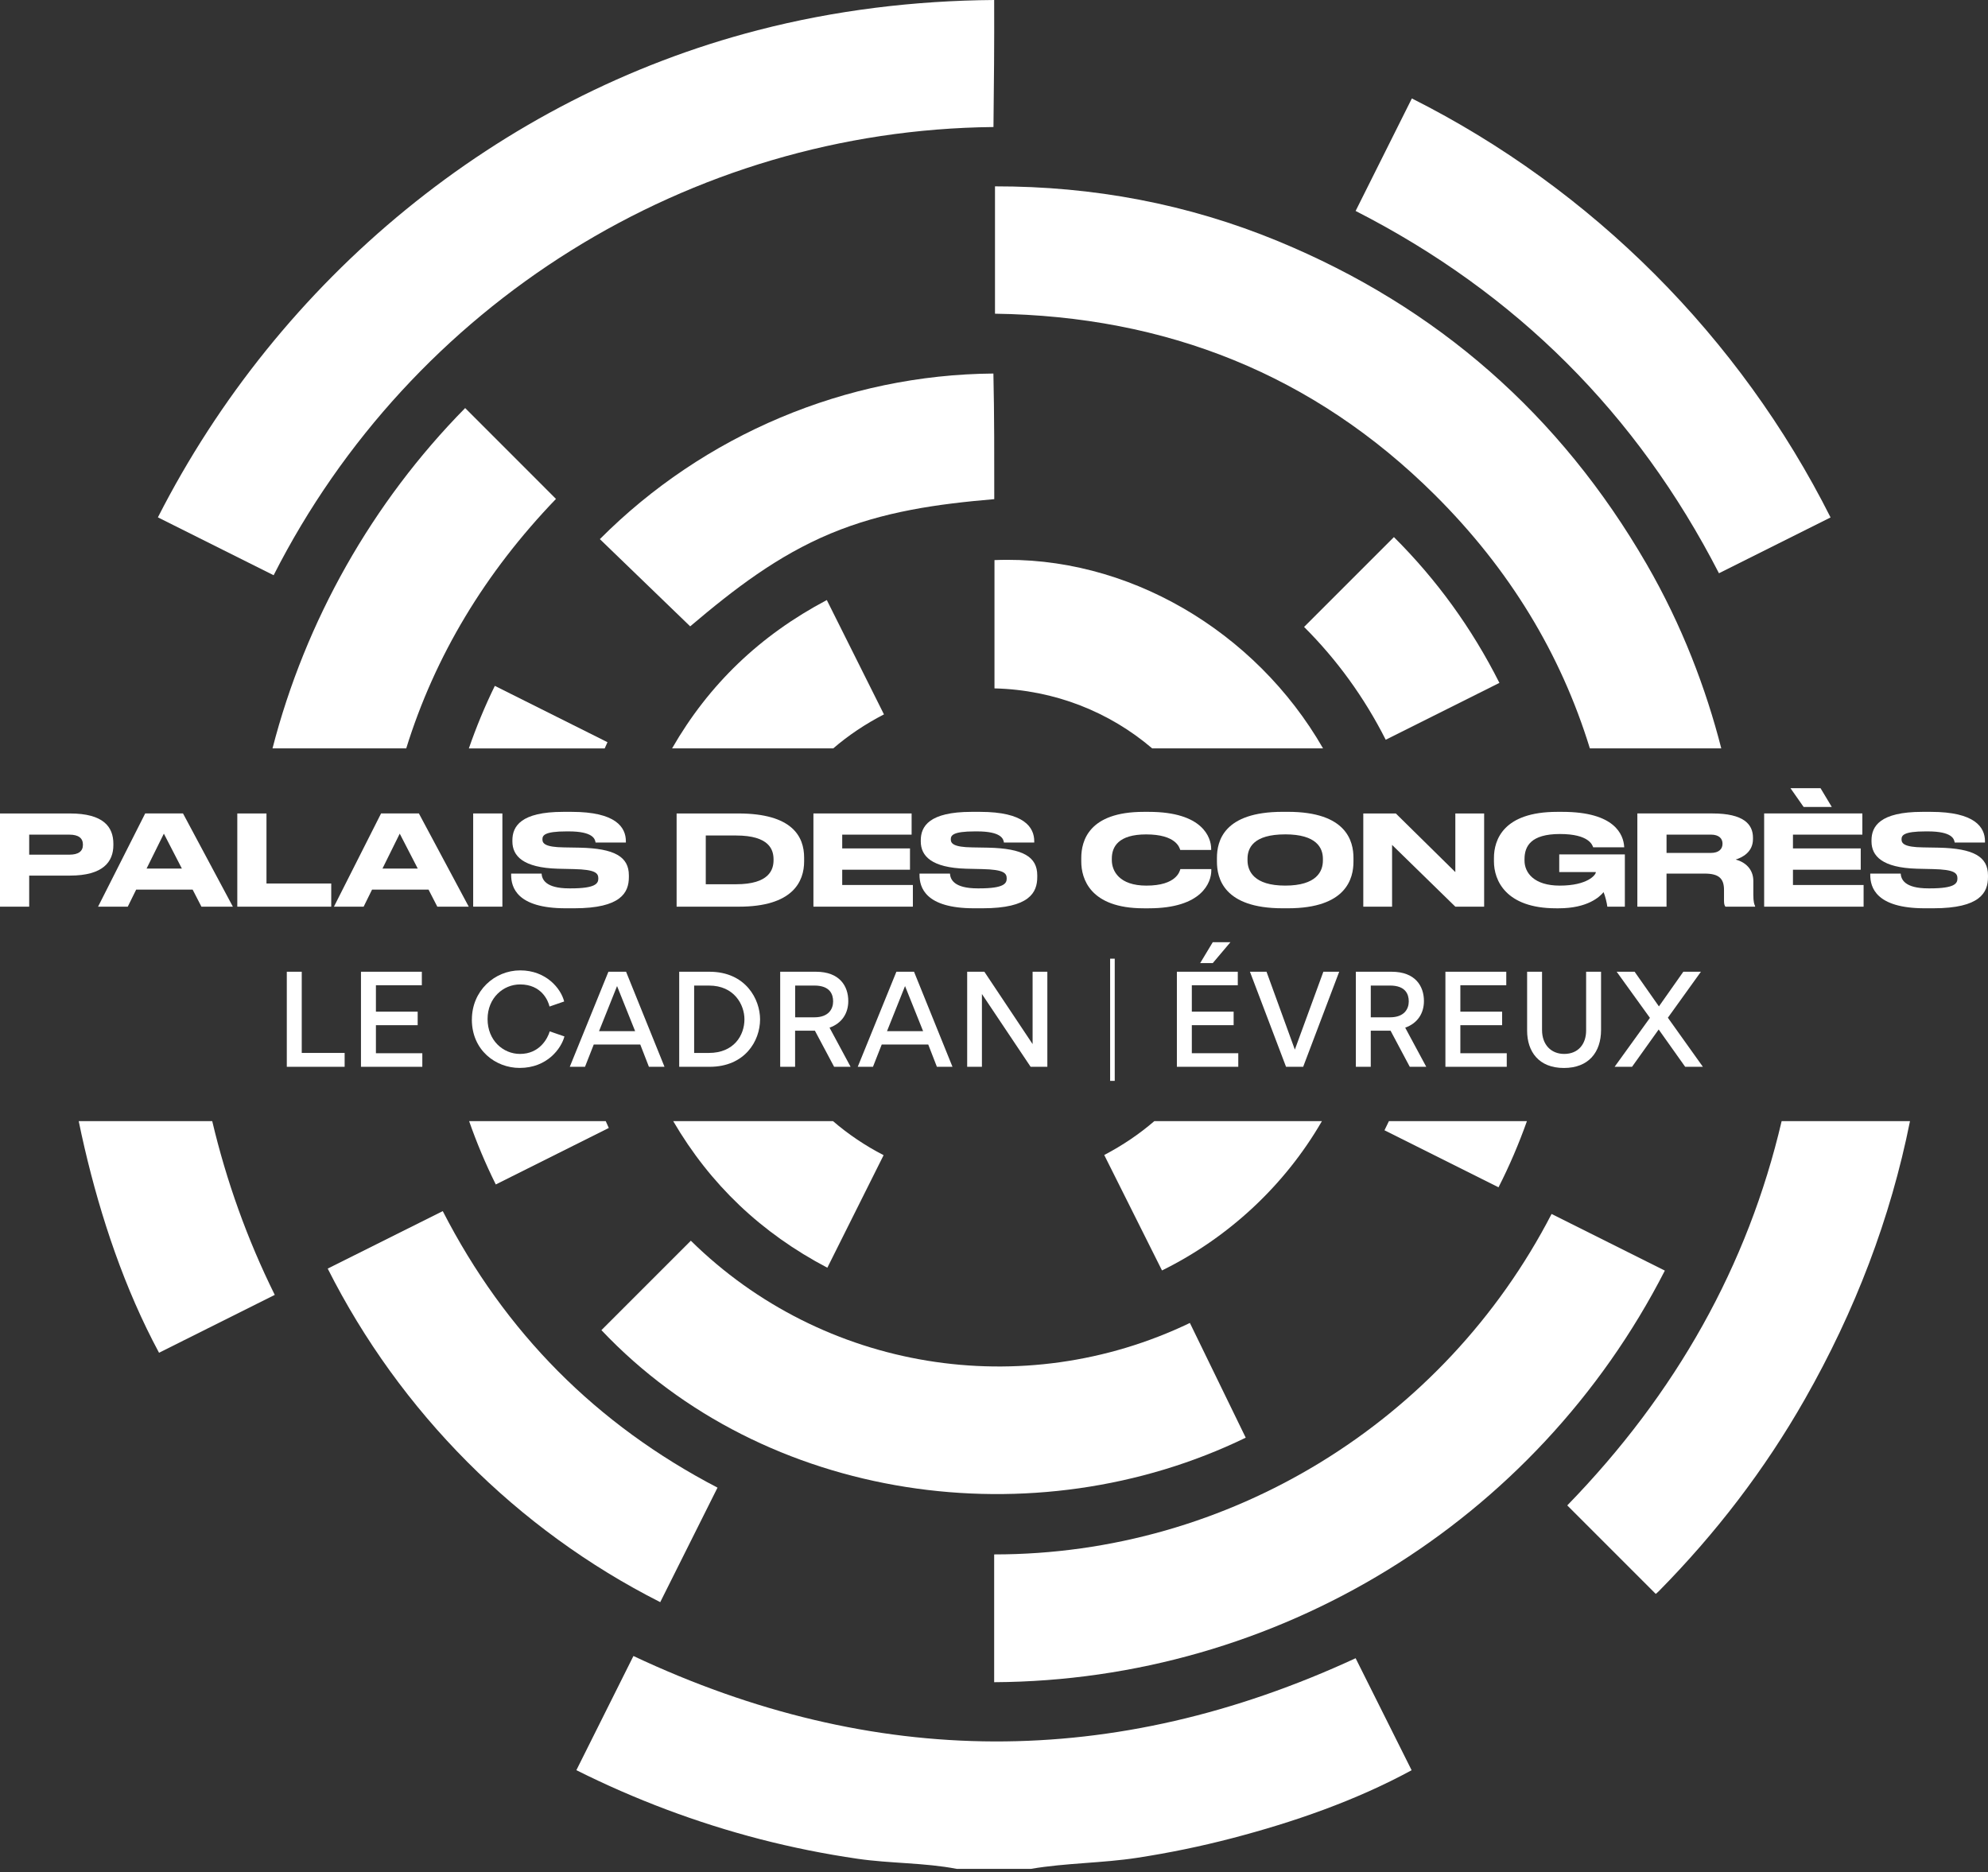
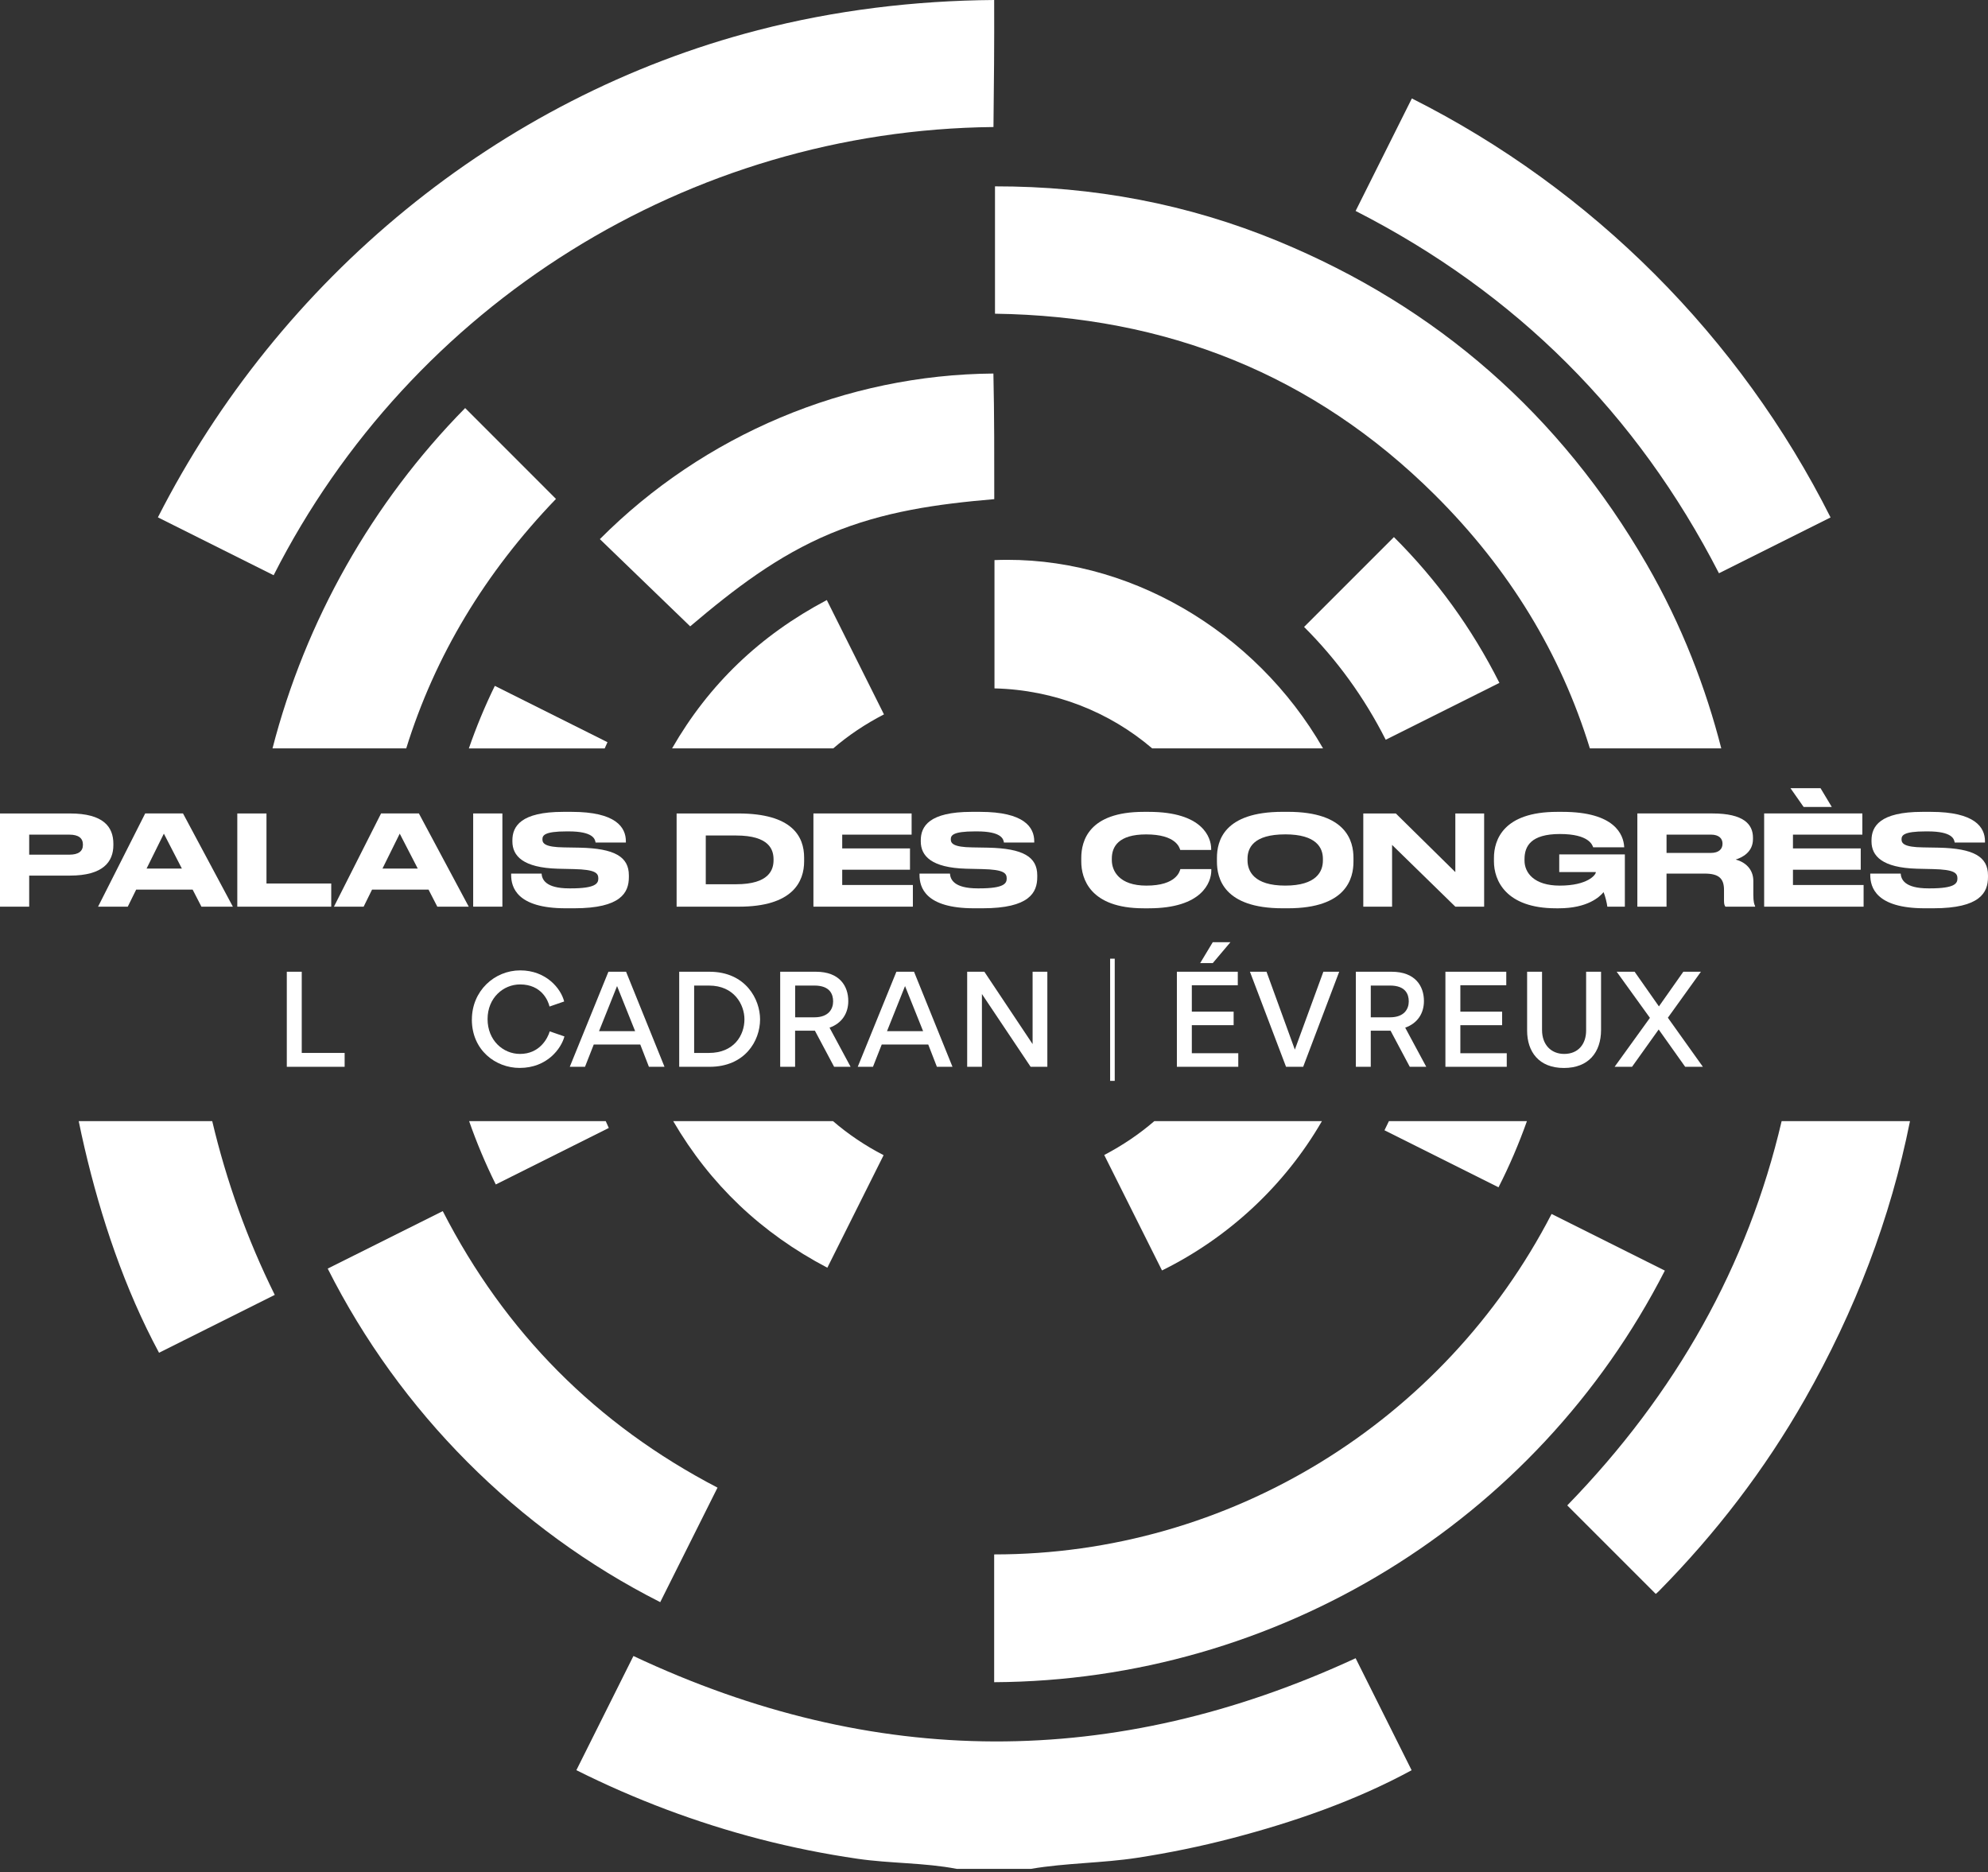
<svg xmlns="http://www.w3.org/2000/svg" width="120" height="113" viewBox="0 0 120 113" fill="none">
  <rect x="0" y="0" width="120" height="113" fill="#333333" stroke="none" />
  <g clip-path="url(#clip0_537_2524)">
    <path d="M57.746 112.802C55.802 112.427 53.738 112.481 51.768 112.194C49.783 111.905 47.813 111.51 45.872 111.008C42.045 110.016 38.326 108.616 34.791 106.846C35.948 104.529 37.095 102.235 38.235 99.955C52.752 106.786 67.248 106.83 81.828 100.089C82.939 102.314 84.067 104.566 85.208 106.849C81.834 108.687 78.067 109.988 74.358 110.956C72.477 111.447 70.572 111.838 68.65 112.134C66.526 112.46 64.34 112.443 62.233 112.802H57.746Z" fill="white" />
    <path d="M16.518 34.721C14.175 33.549 11.876 32.398 9.531 31.227C16.858 16.838 30.043 5.889 45.736 1.825C50.394 0.617 55.201 0.035 60.01 0C60.021 2.572 59.998 5.091 59.968 7.667C41.578 7.854 24.83 18.347 16.517 34.721H16.518Z" fill="white" />
    <path d="M60.01 101.534V93.823C74.182 93.831 87.158 85.841 93.657 73.274C95.934 74.413 98.186 75.538 100.494 76.693C92.713 91.888 77.069 101.443 60.011 101.536L60.01 101.534Z" fill="white" />
-     <path d="M71.824 79.852C72.947 82.159 74.057 84.441 75.195 86.777C62.493 92.943 46.157 90.706 36.303 80.286C38.096 78.493 39.89 76.699 41.701 74.888C49.67 82.737 61.743 84.693 71.824 79.852Z" fill="white" />
    <path d="M110.497 31.232C108.233 32.364 106.018 33.472 103.76 34.601C98.808 24.966 91.521 17.683 81.828 12.733C82.959 10.47 84.083 8.222 85.223 5.942C96.113 11.416 105.02 20.346 110.497 31.232Z" fill="white" />
    <path d="M43.309 89.795C42.145 92.122 41.009 94.394 39.853 96.704C31.208 92.332 24.139 85.219 19.781 76.571C22.104 75.411 24.396 74.266 26.726 73.102C30.485 80.43 35.995 85.98 43.311 89.793L43.309 89.795Z" fill="white" />
    <path d="M41.661 37.806C39.856 36.063 38.052 34.32 36.209 32.541C42.485 26.239 51.067 22.615 59.964 22.546C60.021 25.088 60.016 27.592 60.016 30.128C56.595 30.42 53.339 30.868 50.142 32.201C46.922 33.543 44.298 35.571 41.661 37.806Z" fill="white" />
    <path d="M84.141 32.419C86.713 34.98 88.838 37.906 90.508 41.218C88.213 42.366 85.955 43.495 83.645 44.651C82.352 42.095 80.697 39.816 78.717 37.841C80.52 36.038 82.306 34.252 84.141 32.417V32.419Z" fill="white" />
    <path d="M24.521 45.172C26.251 39.598 29.269 34.576 33.56 30.114C31.727 28.28 29.913 26.465 28.078 24.63C22.451 30.344 18.434 37.478 16.449 45.172H24.521Z" fill="white" />
    <path d="M36.502 45.172C36.557 45.047 36.611 44.923 36.668 44.798C34.41 43.669 32.168 42.546 29.869 41.398C29.267 42.628 28.746 43.89 28.301 45.174H36.5L36.502 45.172Z" fill="white" />
    <path d="M28.318 67.672C28.773 68.972 29.308 70.249 29.927 71.493C32.225 70.344 34.483 69.216 36.748 68.083C36.685 67.945 36.625 67.808 36.564 67.672H28.32H28.318Z" fill="white" />
    <path d="M12.809 67.672H4.752C4.861 68.207 4.976 68.739 5.101 69.272C6.091 73.52 7.528 77.799 9.599 81.65C11.946 80.477 14.243 79.328 16.585 78.158C14.92 74.795 13.665 71.28 12.811 67.672H12.809Z" fill="white" />
    <path d="M50.296 45.172C51.211 44.386 52.23 43.7 53.358 43.12C52.191 40.786 51.056 38.515 49.908 36.218C45.885 38.343 42.788 41.307 40.568 45.172H50.298H50.296Z" fill="white" />
    <path d="M79.862 45.172C75.792 38.083 68.023 33.482 60.029 33.807V41.55C63.681 41.64 66.988 42.987 69.549 45.172H79.862Z" fill="white" />
    <path d="M50.284 67.672H40.637C42.874 71.498 45.952 74.425 49.94 76.519C51.08 74.237 52.201 71.998 53.336 69.726C52.212 69.144 51.197 68.458 50.284 67.672Z" fill="white" />
    <path d="M69.675 67.672C68.769 68.454 67.763 69.133 66.654 69.715C67.826 72.058 68.974 74.353 70.141 76.683C74.161 74.701 77.552 71.548 79.793 67.672H69.675Z" fill="white" />
    <path d="M83.837 67.672C83.75 67.855 83.662 68.038 83.57 68.222C85.885 69.379 88.152 70.513 90.454 71.664C91.11 70.377 91.681 69.041 92.168 67.672H83.837Z" fill="white" />
    <path d="M103.9 45.172C102.983 41.586 101.541 37.759 99.389 34.041C94.18 25.044 86.768 18.53 77.157 14.561C71.688 12.302 65.977 11.241 60.06 11.248V18.935C70.377 19.078 79.302 22.603 86.609 29.869C91.128 34.363 94.218 39.483 95.967 45.17H103.9V45.172Z" fill="white" />
    <path d="M107.543 67.672C105.506 76.375 101.183 84.099 94.603 90.865C96.386 92.648 98.159 94.421 99.945 96.207C99.985 96.172 100.059 96.114 100.125 96.047C103.561 92.564 106.52 88.715 108.94 84.463C111.975 79.135 114.116 73.544 115.291 67.672H107.541H107.543Z" fill="white" />
    <path d="M1.762 52.85V54.726H0V49.1H4.219C6.238 49.1 6.843 49.903 6.843 50.931V51.006C6.843 52.012 6.231 52.85 4.219 52.85H1.762ZM1.762 51.587H4.189C4.742 51.587 5.005 51.376 5.005 50.997V50.975C5.005 50.597 4.748 50.378 4.189 50.378H1.762V51.587Z" fill="white" />
    <path d="M11.629 53.697H8.219L7.712 54.725H5.92L8.764 49.099H11.047L14.056 54.725H12.158L11.629 53.697ZM9.891 50.318L8.847 52.427H10.979L9.891 50.318Z" fill="white" />
    <path d="M16.085 49.1V53.327H19.994V54.726H14.324V49.1H16.086H16.085Z" fill="white" />
    <path d="M25.868 53.697H22.457L21.95 54.725H20.158L23.002 49.099H25.285L28.294 54.725H26.397L25.868 53.697ZM24.129 50.318L23.086 52.427H25.217L24.129 50.318Z" fill="white" />
    <path d="M30.325 54.725H28.562V49.099H30.325V54.725Z" fill="white" />
    <path d="M30.854 52.813V52.729H32.691C32.714 53.062 32.911 53.621 34.362 53.621H34.468C35.949 53.621 36.116 53.326 36.116 53.024C36.116 52.699 35.943 52.487 34.641 52.457L33.673 52.435C31.572 52.375 30.929 51.665 30.929 50.787V50.719C30.929 49.879 31.436 49.003 33.991 49.003H34.512C37.174 49.003 37.779 49.933 37.779 50.779V50.855H35.949C35.919 50.635 35.789 50.182 34.322 50.182H34.201C32.84 50.182 32.742 50.431 32.742 50.665C32.742 50.899 32.886 51.134 34.043 51.148L34.989 51.164C37.106 51.21 37.96 51.717 37.96 52.835V52.941C37.96 53.87 37.491 54.823 34.663 54.823H34.142C31.193 54.823 30.854 53.551 30.854 52.811V52.813Z" fill="white" />
    <path d="M40.842 49.1H44.57C47.829 49.1 48.539 50.499 48.539 51.763V51.99C48.539 53.2 47.867 54.734 44.578 54.726H40.842V49.1ZM42.602 53.372H44.432C46.428 53.372 46.693 52.494 46.693 51.92V51.875C46.693 51.3 46.452 50.43 44.432 50.43H42.602V53.372Z" fill="white" />
    <path d="M55.027 49.1V50.378H50.838V51.21H54.929V52.495H50.838V53.417H55.103V54.725H49.1V49.099H55.027V49.1Z" fill="white" />
    <path d="M55.504 52.813V52.729H57.342C57.364 53.062 57.561 53.621 59.012 53.621H59.118C60.599 53.621 60.767 53.326 60.767 53.024C60.767 52.699 60.593 52.487 59.292 52.457L58.324 52.435C56.222 52.375 55.58 51.665 55.58 50.787V50.719C55.58 49.879 56.087 49.003 58.641 49.003H59.162C61.824 49.003 62.429 49.933 62.429 50.779V50.855H60.599C60.569 50.635 60.44 50.182 58.973 50.182H58.851C57.49 50.182 57.392 50.431 57.392 50.665C57.392 50.899 57.536 51.134 58.693 51.148L59.639 51.164C61.757 51.21 62.611 51.717 62.611 52.835V52.941C62.611 53.87 62.142 54.823 59.314 54.823H58.793C55.843 54.823 55.504 53.551 55.504 52.811V52.813Z" fill="white" />
    <path d="M69.033 54.824C65.774 54.824 65.268 53.01 65.268 52.004V51.785C65.268 50.765 65.713 49.003 69.033 49.003H69.343C72.61 49.003 73.101 50.559 73.109 51.218V51.301H71.241C71.195 51.15 70.975 50.364 69.183 50.364C67.497 50.364 67.112 51.12 67.112 51.823V51.913C67.112 52.571 67.557 53.455 69.199 53.455C71.021 53.455 71.211 52.585 71.249 52.457H73.117V52.541C73.117 53.252 72.564 54.824 69.344 54.824H69.035H69.033Z" fill="white" />
    <path d="M77.744 49.001C81.282 49.001 81.698 50.777 81.698 51.783V52.011C81.698 53.001 81.289 54.823 77.744 54.823H77.419C73.858 54.823 73.457 53.001 73.457 52.011V51.783C73.457 50.777 73.858 49.001 77.419 49.001H77.744ZM77.578 50.362C75.65 50.362 75.303 51.186 75.303 51.837V51.927C75.303 52.569 75.68 53.454 77.578 53.454C79.476 53.454 79.853 52.592 79.853 51.941V51.835C79.853 51.185 79.476 50.361 77.578 50.361V50.362Z" fill="white" />
    <path d="M84.255 49.1L87.847 52.639V49.1H89.586V54.726H87.847L84.029 50.998V54.726H82.291V49.1H84.257H84.255Z" fill="white" />
    <path d="M93.928 54.824C90.88 54.824 90.178 53.124 90.178 51.996V51.785C90.178 50.689 90.752 49.003 93.988 49.003H94.313C97.466 49.003 98.003 50.371 98.041 51.134V51.142H96.167C96.121 51.014 95.925 50.34 94.163 50.34C92.401 50.34 92.023 51.081 92.023 51.859V51.943C92.023 52.677 92.598 53.455 94.149 53.455C95.827 53.455 96.326 52.805 96.326 52.653V52.637H94.119V51.572H98.08V54.725H97.022C97 54.521 96.895 54.082 96.795 53.848C96.561 54.136 95.827 54.824 94.089 54.824H93.929H93.928Z" fill="white" />
    <path d="M100.596 54.725H98.834V49.099H103.37C105.245 49.099 105.813 49.749 105.813 50.558V50.648C105.813 51.45 105.14 51.767 104.769 51.881C105.344 52.033 105.835 52.456 105.835 53.174V53.998C105.835 54.452 105.895 54.595 105.941 54.687V54.725H104.149C104.097 54.657 104.065 54.565 104.065 54.37V53.719C104.065 53.031 103.762 52.729 102.893 52.729H100.595V54.725H100.596ZM100.596 51.482H103.265C103.763 51.482 103.975 51.24 103.975 50.929V50.921C103.975 50.626 103.779 50.376 103.265 50.376H100.596V51.48V51.482Z" fill="white" />
    <path d="M112.416 49.1V50.378H108.227V51.21H112.318V52.495H108.227V53.417H112.491V54.725H106.488V49.099H112.416V49.1ZM110.571 48.707H108.871L108.077 47.574H109.891L110.571 48.707Z" fill="white" />
    <path d="M112.893 52.813V52.729H114.73C114.753 53.062 114.95 53.621 116.401 53.621H116.507C117.988 53.621 118.155 53.326 118.155 53.024C118.155 52.699 117.982 52.487 116.68 52.457L115.713 52.435C113.611 52.375 112.968 51.665 112.968 50.787V50.719C112.968 49.879 113.475 49.003 116.03 49.003H116.551C119.213 49.003 119.818 49.933 119.818 50.779V50.855H117.988C117.958 50.635 117.828 50.182 116.362 50.182H116.24C114.879 50.182 114.781 50.431 114.781 50.665C114.781 50.899 114.925 51.134 116.082 51.148L117.028 51.164C119.145 51.21 119.999 51.717 119.999 52.835V52.941C119.999 53.87 119.53 54.823 116.703 54.823H116.182C113.232 54.823 112.893 53.551 112.893 52.811V52.813Z" fill="white" />
    <path d="M18.214 63.554H20.803V64.391H17.312V58.653H18.214V63.554Z" fill="white" />
-     <path d="M25.463 59.468H22.691V61.063H25.212V61.879H22.691V63.572H25.492V64.391H21.789V58.653H25.463V59.469V59.468Z" fill="white" />
    <path d="M28.484 61.539C28.484 59.812 29.843 58.571 31.404 58.571C32.964 58.571 33.86 59.665 34.054 60.448L33.17 60.753C33.088 60.395 32.687 59.419 31.392 59.419C30.384 59.419 29.431 60.227 29.431 61.511C29.431 62.795 30.368 63.614 31.388 63.614C32.575 63.614 33.061 62.673 33.183 62.252L34.07 62.559C33.884 63.264 33.05 64.459 31.366 64.459C29.921 64.459 28.482 63.393 28.482 61.539H28.484Z" fill="white" />
    <path d="M34.393 64.391L36.725 58.653H37.791L40.111 64.391H39.17L38.648 63.046H35.84L35.312 64.391H34.393ZM37.247 59.518L36.159 62.24H38.338L37.247 59.518Z" fill="white" />
    <path d="M42.833 64.391H40.998V58.653H42.819C45.026 58.653 45.88 60.332 45.88 61.525C45.88 62.845 44.95 64.391 42.833 64.391ZM42.801 59.487H41.9V63.554H42.793C44.306 63.554 44.936 62.485 44.936 61.527C44.936 60.636 44.314 59.488 42.801 59.488V59.487Z" fill="white" />
    <path d="M47.995 64.391H47.094V58.653H49.251C50.692 58.653 51.204 59.529 51.204 60.423C51.204 61.153 50.828 61.761 50.073 62.029L51.343 64.389H50.348L49.189 62.211H47.994V64.389L47.995 64.391ZM50.289 60.445C50.289 60.01 50.097 59.487 49.156 59.487H47.997V61.404H49.156C50.026 61.404 50.289 60.892 50.289 60.445Z" fill="white" />
    <path d="M51.775 64.391L54.108 58.653H55.173L57.494 64.391H56.553L56.031 63.046H53.223L52.694 64.391H51.775ZM54.63 59.518L53.542 62.24H55.721L54.63 59.518Z" fill="white" />
    <path d="M59.271 59.998V64.391H58.381V58.653H59.418L62.33 63.02V58.653H63.22V64.391H62.211L59.271 59.998Z" fill="white" />
    <path d="M67.288 57.865V65.24H67.01V57.865H67.288Z" fill="white" />
    <path d="M74.716 59.468H71.941V61.063H74.465V61.879H71.941V63.572H74.745V64.391H71.039V58.653H74.716V59.469V59.468ZM73.207 58.13H72.446L73.204 56.872H74.27L73.207 58.13Z" fill="white" />
    <path d="M78.16 63.354L79.881 58.653H80.837L78.662 64.391H77.628L75.449 58.653H76.45L78.16 63.354Z" fill="white" />
    <path d="M82.743 64.391H81.842V58.653H83.999C85.44 58.653 85.952 59.529 85.952 60.423C85.952 61.153 85.576 61.761 84.821 62.029L86.091 64.389H85.096L83.937 62.211H82.742V64.389L82.743 64.391ZM85.036 60.445C85.036 60.01 84.843 59.487 83.902 59.487H82.743V61.404H83.902C84.772 61.404 85.036 60.892 85.036 60.445Z" fill="white" />
    <path d="M90.922 59.468H88.15V61.063H90.671V61.879H88.15V63.572H90.951V64.391H87.248V58.653H90.922V59.469V59.468Z" fill="white" />
    <path d="M94.401 64.462C92.881 64.462 92.18 63.472 92.18 62.206V58.653H93.081V62.169C93.081 63.071 93.639 63.614 94.419 63.614C95.266 63.614 95.742 63.017 95.742 62.201V58.653H96.643V62.166C96.643 63.512 95.892 64.462 94.401 64.462Z" fill="white" />
    <path d="M97.461 64.391L99.593 61.437L97.586 58.653H98.669L100.136 60.745L101.609 58.653H102.671L100.676 61.429L102.79 64.391H101.721L100.121 62.138L98.513 64.391H97.461Z" fill="white" />
  </g>
  <defs>
    <clipPath id="clip0_537_2524">
      <rect width="120" height="112.802" fill="white" />
    </clipPath>
  </defs>
</svg>